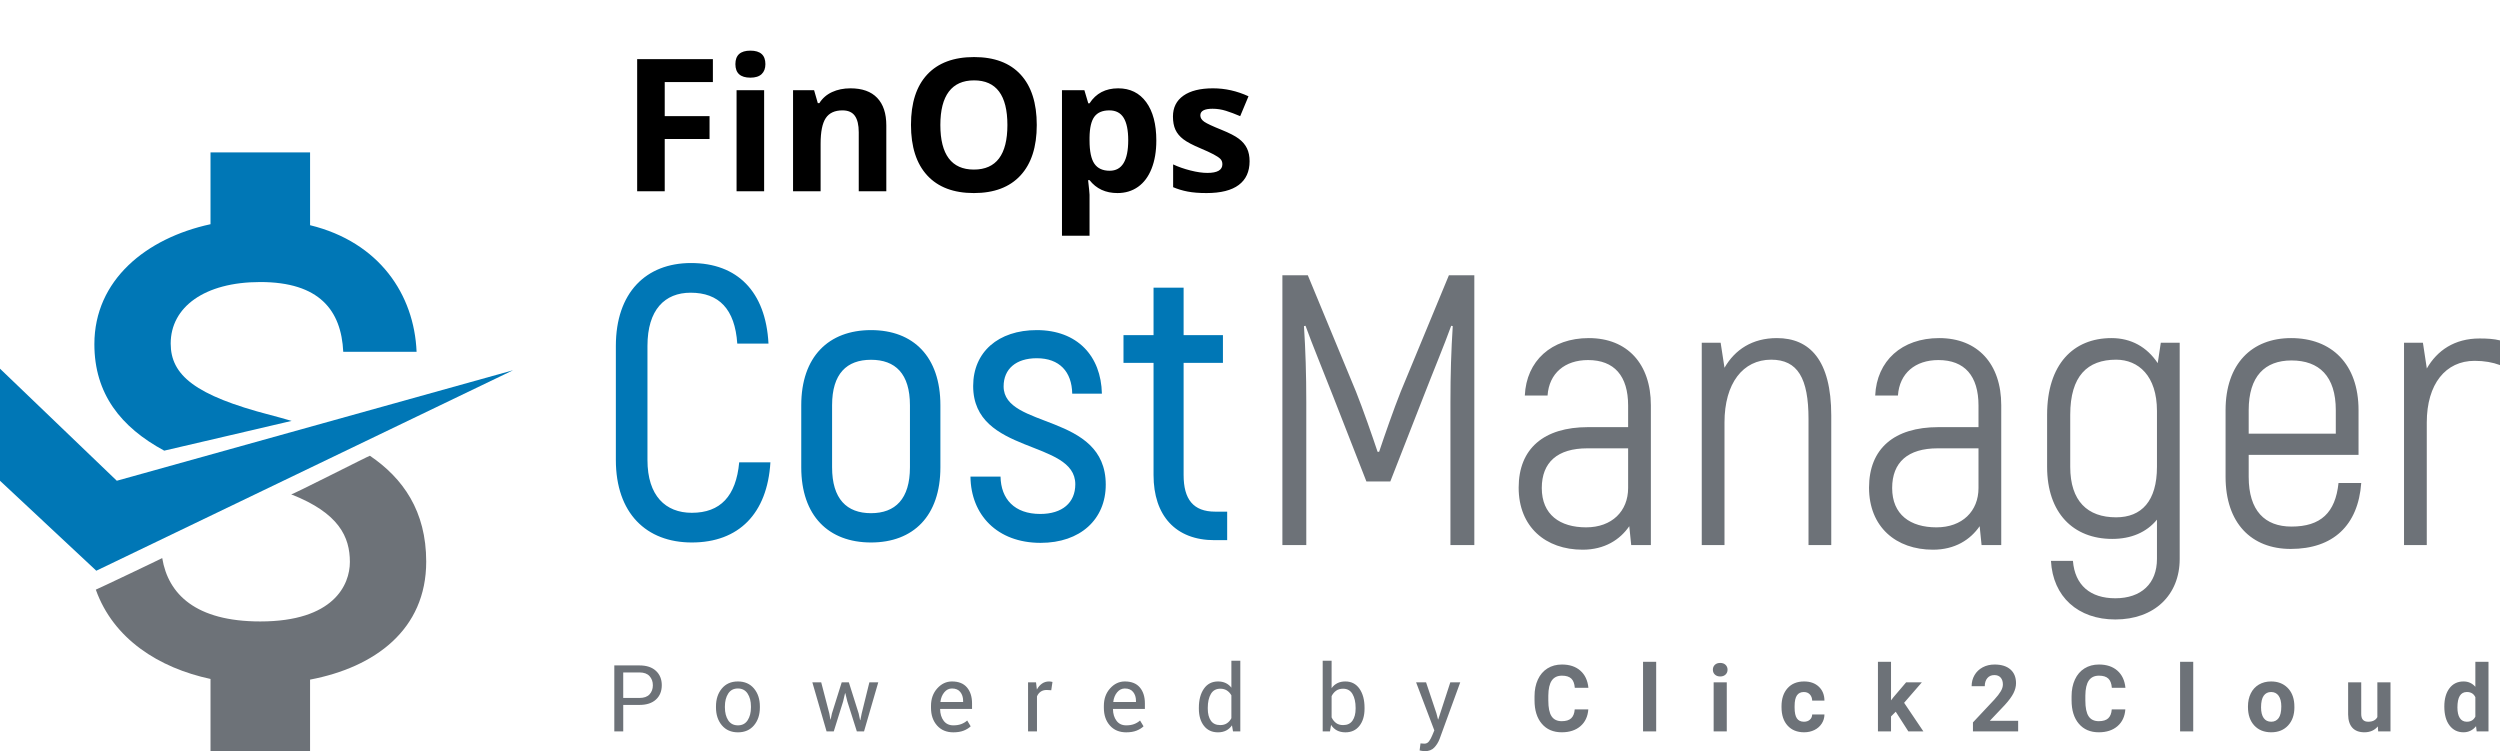
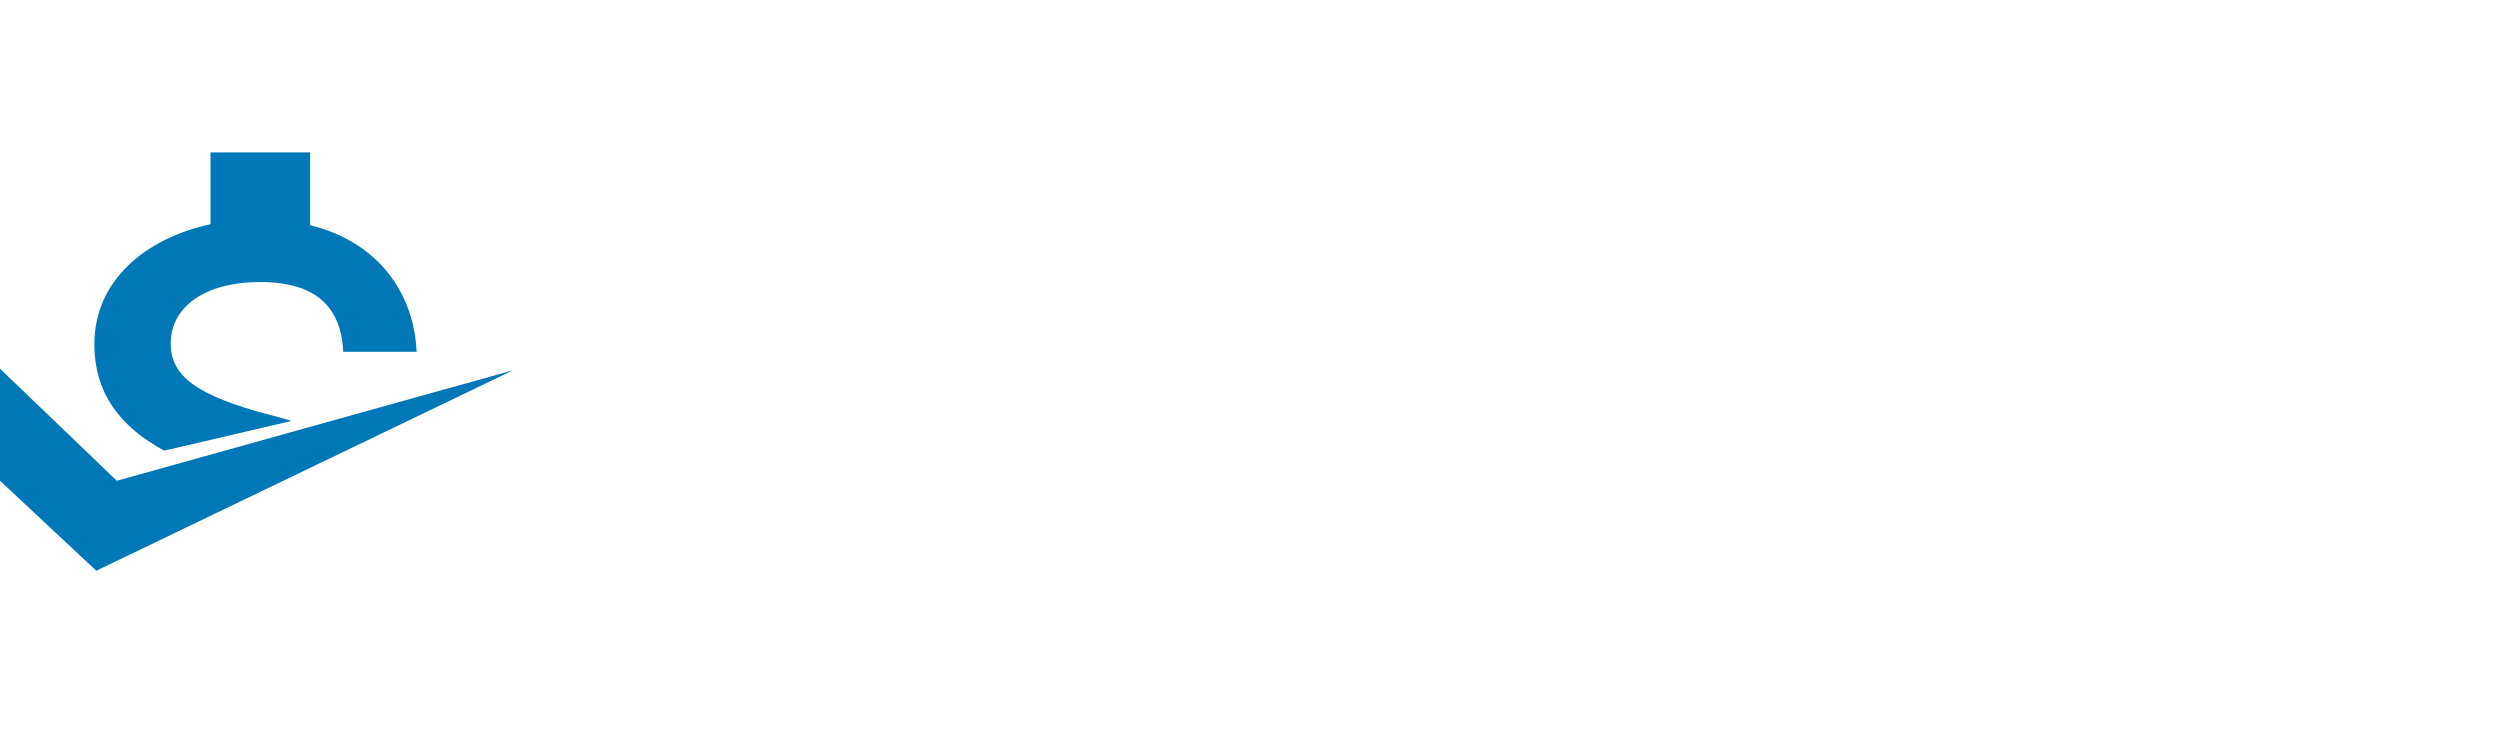
<svg xmlns="http://www.w3.org/2000/svg" width="229.64px" height="69px" viewBox="0 0 229.64 69" version="1.1">
  <g id="Group">
    <g id="Group" transform="translate(0 14)">
      <g id="Cost-manager-logo-2-Copy-2" transform="translate(56.428 10.161)">
        <g id="Group-Copy">
-           <path d="M7.117 25.669C11.436 25.669 14.056 23.014 14.339 18.305L11.472 18.305C11.188 21.42 9.737 22.943 7.117 22.943C4.709 22.943 3.045 21.385 3.045 18.092L3.045 7.612C3.045 4.284 4.638 2.726 7.011 2.726C9.595 2.726 11.082 4.213 11.295 7.4L14.162 7.4C13.915 2.62 11.295 0 7.046 0C2.904 0 0.142 2.726 0.142 7.612L0.142 18.092C0.142 22.978 2.939 25.669 7.117 25.669L7.117 25.669ZM23.58 25.669C27.475 25.669 29.953 23.226 29.953 18.765L29.953 13.065C29.953 8.604 27.475 6.161 23.58 6.161C19.686 6.161 17.172 8.604 17.172 13.065L17.172 18.765C17.172 23.226 19.686 25.669 23.58 25.669L23.58 25.669ZM23.58 22.978C21.35 22.978 20.004 21.668 20.004 18.765L20.004 13.065C20.004 10.162 21.35 8.887 23.58 8.887C25.811 8.887 27.156 10.162 27.156 13.065L27.156 18.765C27.156 21.668 25.811 22.978 23.58 22.978L23.58 22.978ZM39.159 25.704C42.806 25.704 45.142 23.545 45.142 20.358C45.142 13.737 35.76 15.26 35.76 11.33C35.76 9.737 36.893 8.745 38.805 8.745C40.894 8.745 42.027 9.984 42.062 12.002L44.788 12.002C44.717 8.533 42.522 6.161 38.805 6.161C35.264 6.161 32.963 8.179 32.963 11.294C32.963 17.632 42.345 16.18 42.345 20.323C42.345 22.022 41.142 23.049 39.123 23.049C36.751 23.049 35.512 21.668 35.477 19.615L32.715 19.615C32.75 23.12 35.158 25.704 39.159 25.704L39.159 25.704ZM56.295 25.456L56.295 22.837L55.197 22.837C53.179 22.837 52.294 21.703 52.294 19.473L52.294 9.17L55.906 9.17L55.906 6.621L52.294 6.621L52.294 2.266L49.532 2.266L49.532 6.621L46.771 6.621L46.771 9.17L49.532 9.17L49.532 19.473C49.532 23.191 51.551 25.456 55.127 25.456L56.295 25.456L56.295 25.456Z" id="Cost" fill="#0077B6" fill-rule="evenodd" stroke="none" />
-           <path d="M63.562 25.908L63.562 12.808C63.562 10.188 63.491 7.993 63.349 5.797L63.491 5.762C64.128 7.532 65.119 9.904 66.04 12.277L69.085 20.066L71.28 20.066L74.325 12.277C75.245 9.904 76.237 7.532 76.874 5.762L77.016 5.797C76.874 7.993 76.803 10.188 76.803 12.808L76.803 25.908L78.998 25.908L78.998 1.124L76.662 1.124L72.236 11.816C71.599 13.41 70.713 15.959 70.253 17.34L70.112 17.34C69.651 15.959 68.766 13.41 68.129 11.816L63.703 1.124L61.367 1.124L61.367 25.908L63.562 25.908L63.562 25.908ZM88.947 26.332C90.965 26.332 92.382 25.412 93.231 24.173L93.408 25.908L95.214 25.908L95.214 13.055C95.214 9.267 93.054 6.895 89.514 6.895C86.079 6.895 83.778 8.984 83.636 12.17L85.725 12.17C85.867 10.117 87.319 8.913 89.443 8.913C91.85 8.913 93.125 10.365 93.125 13.091L93.125 15.074L89.443 15.074C85.371 15.074 83.07 17.056 83.07 20.632C83.07 24.244 85.548 26.332 88.947 26.332L88.947 26.332ZM89.266 24.279C86.859 24.279 85.194 23.111 85.194 20.668C85.194 18.296 86.646 17.021 89.372 17.021L93.125 17.021L93.125 20.668C93.125 22.792 91.638 24.279 89.266 24.279L89.266 24.279ZM101.977 25.908L101.977 14.649C101.977 11.037 103.676 8.878 106.261 8.878C108.704 8.878 109.695 10.577 109.695 14.33L109.695 25.908L111.784 25.908L111.784 14.011C111.784 8.913 109.801 6.895 106.792 6.895C104.526 6.895 102.933 7.957 101.977 9.621L101.623 7.32L99.888 7.32L99.888 25.908L101.977 25.908L101.977 25.908ZM121.131 26.332C123.149 26.332 124.565 25.412 125.415 24.173L125.592 25.908L127.398 25.908L127.398 13.055C127.398 9.267 125.238 6.895 121.697 6.895C118.263 6.895 115.962 8.984 115.82 12.17L117.909 12.17C118.051 10.117 119.502 8.913 121.627 8.913C124.034 8.913 125.309 10.365 125.309 13.091L125.309 15.074L121.627 15.074C117.555 15.074 115.254 17.056 115.254 20.632C115.254 24.244 117.732 26.332 121.131 26.332L121.131 26.332ZM121.449 24.279C119.042 24.279 117.378 23.111 117.378 20.668C117.378 18.296 118.829 17.021 121.556 17.021L125.309 17.021L125.309 20.668C125.309 22.792 123.822 24.279 121.449 24.279L121.449 24.279ZM137.878 32.741C141.453 32.741 143.79 30.51 143.79 27.182L143.79 7.32L142.055 7.32L141.772 9.196C140.781 7.709 139.329 6.895 137.523 6.895C134.018 6.895 131.611 9.302 131.611 13.941L131.611 18.72C131.611 22.969 134.018 25.341 137.594 25.341C139.329 25.341 140.745 24.739 141.702 23.571L141.702 27.182C141.702 29.448 140.25 30.794 137.878 30.794C135.576 30.794 134.16 29.59 133.983 27.359L131.965 27.359C132.142 30.652 134.443 32.741 137.878 32.741L137.878 32.741ZM137.948 23.358C135.328 23.358 133.735 21.871 133.735 18.72L133.735 13.941C133.735 10.365 135.328 8.878 137.948 8.878C140.002 8.878 141.702 10.365 141.702 13.586L141.702 18.72C141.702 21.871 140.285 23.358 137.948 23.358L137.948 23.358ZM153.987 26.262C157.882 26.262 160.183 24.102 160.466 20.207L158.378 20.207C158.094 22.933 156.749 24.208 154.058 24.208C151.615 24.208 150.128 22.757 150.128 19.641L150.128 17.623L160.218 17.623L160.218 13.516C160.218 9.267 157.74 6.895 154.023 6.895C150.411 6.895 148.004 9.267 148.004 13.516L148.004 19.641C148.004 23.89 150.376 26.262 153.987 26.262L153.987 26.262ZM158.129 15.676L150.128 15.676L150.128 13.516C150.128 10.4 151.615 8.949 154.058 8.949C156.607 8.949 158.129 10.4 158.129 13.516L158.129 15.676L158.129 15.676ZM166.486 25.908L166.486 14.649C166.486 11.108 168.22 8.984 170.875 8.984C171.796 8.984 172.539 9.125 173.212 9.373L173.212 7.107C172.646 6.966 172.044 6.93 171.336 6.93C169.035 6.93 167.441 8.028 166.486 9.692L166.486 9.657L166.131 7.32L164.396 7.32L164.396 25.908L166.486 25.908L166.486 25.908Z" id="Manager" fill="#6D7278" fill-rule="evenodd" stroke="none" />
-           <path d="M168.098 40.736C168.098 40.034 168.255 39.475 168.57 39.059C168.885 38.643 169.316 38.435 169.862 38.435C170.301 38.435 170.663 38.599 170.948 38.926L170.948 36.629L172.155 36.629L172.155 43.02L171.069 43.02L171.011 42.542C170.711 42.916 170.325 43.104 169.854 43.104C169.324 43.104 168.899 42.895 168.578 42.477C168.258 42.06 168.098 41.48 168.098 40.736L168.098 40.736L168.098 40.736ZM169.301 40.822C169.301 41.245 169.374 41.57 169.521 41.795C169.668 42.021 169.882 42.134 170.161 42.134C170.533 42.134 170.796 41.977 170.948 41.662L170.948 39.877C170.798 39.562 170.539 39.404 170.17 39.404C169.59 39.404 169.301 39.877 169.301 40.822L169.301 40.822L169.301 40.822ZM161.988 42.563C161.691 42.923 161.28 43.104 160.756 43.104C160.273 43.104 159.905 42.965 159.651 42.688C159.397 42.41 159.268 42.004 159.262 41.468L159.262 38.518L160.465 38.518L160.465 41.43C160.465 41.899 160.678 42.134 161.106 42.134C161.514 42.134 161.794 41.992 161.946 41.709L161.946 38.518L163.153 38.518L163.153 43.02L162.021 43.02L161.988 42.563L161.988 42.563ZM150.061 40.728C150.061 40.281 150.147 39.883 150.319 39.534C150.491 39.184 150.739 38.914 151.062 38.722C151.384 38.531 151.76 38.435 152.187 38.435C152.794 38.435 153.29 38.621 153.675 38.993C154.059 39.364 154.273 39.869 154.317 40.507L154.326 40.815C154.326 41.506 154.133 42.06 153.747 42.477C153.362 42.895 152.844 43.104 152.196 43.104C151.546 43.104 151.028 42.896 150.641 42.48C150.255 42.063 150.061 41.498 150.061 40.782L150.061 40.728L150.061 40.728ZM151.263 40.813C151.263 41.241 151.344 41.568 151.504 41.794C151.665 42.021 151.895 42.134 152.196 42.134C152.486 42.134 152.714 42.022 152.878 41.799C153.041 41.575 153.123 41.217 153.123 40.725C153.123 40.306 153.041 39.981 152.878 39.75C152.714 39.52 152.484 39.404 152.187 39.404C151.893 39.404 151.665 39.519 151.504 39.748C151.344 39.977 151.263 40.332 151.263 40.813L151.263 40.813L151.263 40.813ZM145.033 43.02L143.826 43.02L143.826 36.629L145.033 36.629L145.033 43.02L145.033 43.02ZM138.797 41.003C138.75 41.654 138.51 42.168 138.076 42.542C137.641 42.916 137.07 43.104 136.359 43.104C135.582 43.104 134.972 42.842 134.527 42.319C134.081 41.797 133.859 41.079 133.859 40.166L133.859 39.796C133.859 39.213 133.962 38.7 134.167 38.256C134.372 37.813 134.665 37.472 135.047 37.235C135.428 36.998 135.871 36.879 136.376 36.879C137.075 36.879 137.638 37.066 138.066 37.441C138.492 37.815 138.739 38.341 138.806 39.018L137.558 39.018C137.527 38.627 137.418 38.343 137.231 38.167C137.043 37.991 136.758 37.903 136.376 37.903C135.96 37.903 135.649 38.052 135.442 38.35C135.235 38.648 135.129 39.111 135.124 39.738L135.124 40.195C135.124 40.85 135.223 41.328 135.421 41.631C135.619 41.933 135.932 42.084 136.359 42.084C136.745 42.084 137.033 41.996 137.223 41.82C137.413 41.644 137.522 41.371 137.549 41.003L138.797 41.003L138.797 41.003ZM128.951 43.021L124.799 43.021L124.799 42.197L126.758 40.108C127.027 39.814 127.226 39.557 127.355 39.338C127.484 39.119 127.549 38.911 127.549 38.714C127.549 38.445 127.481 38.233 127.345 38.08C127.21 37.926 127.015 37.849 126.763 37.849C126.491 37.849 126.276 37.942 126.12 38.13C125.963 38.317 125.885 38.563 125.885 38.868L124.678 38.868C124.678 38.499 124.766 38.162 124.942 37.857C125.118 37.552 125.367 37.313 125.689 37.139C126.011 36.966 126.376 36.879 126.784 36.879C127.408 36.879 127.893 37.029 128.237 37.328C128.583 37.628 128.756 38.051 128.756 38.598C128.756 38.897 128.678 39.202 128.522 39.513C128.367 39.824 128.101 40.186 127.724 40.599L126.347 42.051L128.951 42.051L128.951 43.021L128.951 43.021ZM117.707 41.215L117.274 41.647L117.274 43.02L116.072 43.02L116.072 36.629L117.274 36.629L117.274 40.17L117.507 39.871L118.659 38.518L120.103 38.518L118.477 40.395L120.245 43.02L118.864 43.02L117.707 41.215L117.707 41.215ZM109.275 42.134C109.496 42.134 109.677 42.073 109.815 41.951C109.954 41.829 110.026 41.667 110.032 41.464L111.159 41.464C111.157 41.769 111.073 42.049 110.91 42.303C110.746 42.556 110.522 42.754 110.238 42.894C109.953 43.034 109.64 43.104 109.296 43.104C108.652 43.104 108.144 42.899 107.773 42.49C107.401 42.081 107.215 41.516 107.215 40.794L107.215 40.715C107.215 40.022 107.399 39.468 107.769 39.055C108.137 38.642 108.644 38.435 109.287 38.435C109.85 38.435 110.302 38.595 110.642 38.916C110.981 39.236 111.154 39.663 111.159 40.195L110.032 40.195C110.026 39.961 109.954 39.771 109.815 39.624C109.677 39.478 109.494 39.405 109.266 39.405C108.986 39.405 108.775 39.507 108.632 39.711C108.489 39.915 108.417 40.246 108.417 40.705L108.417 40.83C108.417 41.294 108.488 41.627 108.63 41.83C108.771 42.033 108.986 42.134 109.275 42.134L109.275 42.134L109.275 42.134ZM102.187 43.02L100.981 43.02L100.981 38.518L102.187 38.518L102.187 43.02L102.187 43.02ZM100.91 37.353C100.91 37.173 100.97 37.025 101.091 36.908C101.211 36.791 101.376 36.733 101.583 36.733C101.789 36.733 101.953 36.791 102.075 36.908C102.196 37.025 102.258 37.173 102.258 37.353C102.258 37.536 102.196 37.686 102.072 37.803C101.949 37.919 101.786 37.977 101.583 37.977C101.381 37.977 101.218 37.919 101.095 37.803C100.971 37.686 100.91 37.536 100.91 37.353L100.91 37.353L100.91 37.353ZM95.702 43.02L94.495 43.02L94.495 36.629L95.702 36.629L95.702 43.02L95.702 43.02ZM89.468 41.003C89.42 41.654 89.18 42.168 88.746 42.542C88.312 42.916 87.739 43.104 87.029 43.104C86.253 43.104 85.641 42.842 85.197 42.319C84.751 41.797 84.528 41.079 84.528 40.166L84.528 39.796C84.528 39.213 84.631 38.7 84.837 38.256C85.042 37.813 85.335 37.472 85.716 37.235C86.098 36.998 86.541 36.879 87.046 36.879C87.745 36.879 88.308 37.066 88.735 37.441C89.162 37.815 89.41 38.341 89.476 39.018L88.227 39.018C88.197 38.627 88.088 38.343 87.901 38.167C87.714 37.991 87.429 37.903 87.046 37.903C86.629 37.903 86.318 38.052 86.112 38.35C85.905 38.648 85.799 39.111 85.794 39.738L85.794 40.195C85.794 40.85 85.892 41.328 86.091 41.631C86.29 41.933 86.602 42.084 87.029 42.084C87.415 42.084 87.703 41.996 87.893 41.82C88.082 41.644 88.192 41.371 88.219 41.003L89.468 41.003L89.468 41.003ZM75.514 41.352L75.66 41.918L75.685 41.918L76.791 38.518L77.703 38.518L75.809 43.711C75.696 44.013 75.533 44.277 75.321 44.502C75.108 44.726 74.822 44.839 74.461 44.839C74.395 44.839 74.31 44.831 74.208 44.816C74.105 44.8 74.026 44.786 73.971 44.772L74.054 44.127C74.037 44.124 74.086 44.127 74.201 44.135C74.317 44.144 74.389 44.148 74.42 44.148C74.595 44.148 74.737 44.07 74.848 43.915C74.959 43.76 75.052 43.588 75.127 43.399L75.323 42.929L73.65 38.518L74.565 38.518L75.514 41.352L75.514 41.352ZM68.913 40.94C68.913 41.589 68.757 42.113 68.445 42.511C68.133 42.909 67.704 43.108 67.157 43.108C66.86 43.108 66.602 43.05 66.383 42.935C66.164 42.82 65.982 42.65 65.838 42.425L65.738 43.02L65.069 43.02L65.069 36.529L65.888 36.529L65.888 39.051C66.03 38.851 66.205 38.699 66.415 38.593C66.624 38.488 66.869 38.435 67.149 38.435C67.704 38.435 68.136 38.657 68.447 39.101C68.758 39.545 68.913 40.129 68.913 40.853L68.913 40.94L68.913 40.94ZM68.093 40.853C68.093 40.337 67.998 39.916 67.808 39.59C67.618 39.264 67.329 39.101 66.941 39.101C66.688 39.101 66.475 39.163 66.302 39.286C66.129 39.41 65.991 39.575 65.888 39.783L65.888 41.735C65.993 41.957 66.132 42.13 66.302 42.255C66.473 42.38 66.688 42.442 66.949 42.442C67.335 42.442 67.622 42.305 67.81 42.03C67.999 41.756 68.093 41.392 68.093 40.94L68.093 40.853L68.093 40.853ZM53.695 40.853C53.695 40.129 53.849 39.545 54.159 39.101C54.468 38.657 54.901 38.435 55.459 38.435C55.723 38.435 55.956 38.484 56.16 38.581C56.364 38.678 56.538 38.819 56.682 39.005L56.682 36.529L57.502 36.529L57.502 43.02L56.832 43.02L56.736 42.467C56.589 42.678 56.409 42.837 56.196 42.946C55.982 43.054 55.734 43.108 55.451 43.108C54.901 43.108 54.472 42.909 54.161 42.511C53.85 42.113 53.695 41.589 53.695 40.94L53.695 40.853L53.695 40.853ZM54.514 40.94C54.514 41.395 54.607 41.759 54.793 42.032C54.979 42.306 55.267 42.442 55.659 42.442C55.903 42.442 56.108 42.387 56.274 42.276C56.441 42.165 56.577 42.009 56.682 41.81L56.682 39.708C56.577 39.523 56.44 39.375 56.272 39.265C56.105 39.156 55.903 39.101 55.667 39.101C55.273 39.101 54.982 39.263 54.795 39.588C54.608 39.912 54.514 40.334 54.514 40.853L54.514 40.94L54.514 40.94ZM47.019 43.108C46.392 43.108 45.894 42.899 45.523 42.482C45.153 42.064 44.968 41.523 44.968 40.857L44.968 40.674C44.968 40.033 45.158 39.5 45.54 39.074C45.921 38.648 46.373 38.435 46.894 38.435C47.502 38.435 47.961 38.618 48.272 38.984C48.582 39.351 48.737 39.839 48.737 40.449L48.737 40.961L45.816 40.961L45.804 40.982C45.812 41.414 45.922 41.77 46.133 42.049C46.343 42.328 46.639 42.467 47.019 42.467C47.296 42.467 47.54 42.428 47.749 42.349C47.959 42.269 48.14 42.16 48.292 42.022L48.613 42.554C48.452 42.712 48.239 42.844 47.976 42.95C47.712 43.055 47.394 43.108 47.019 43.108L47.019 43.108L47.019 43.108ZM46.894 39.08C46.62 39.08 46.385 39.196 46.191 39.428C45.997 39.659 45.878 39.95 45.833 40.299L45.842 40.32L47.918 40.32L47.918 40.212C47.918 39.89 47.832 39.621 47.66 39.405C47.488 39.188 47.233 39.08 46.894 39.08L46.894 39.08L46.894 39.08ZM40.135 39.242L39.715 39.217C39.499 39.217 39.316 39.269 39.168 39.371C39.019 39.474 38.905 39.618 38.825 39.804L38.825 43.02L38.005 43.02L38.005 38.518L38.737 38.518L38.816 39.176C38.944 38.943 39.101 38.761 39.288 38.631C39.476 38.5 39.691 38.435 39.935 38.435C39.996 38.435 40.055 38.44 40.11 38.45C40.166 38.459 40.211 38.47 40.248 38.481L40.135 39.242L40.135 39.242ZM31.142 43.108C30.515 43.108 30.016 42.899 29.646 42.482C29.275 42.064 29.09 41.523 29.09 40.857L29.09 40.674C29.09 40.033 29.281 39.5 29.662 39.074C30.044 38.648 30.495 38.435 31.017 38.435C31.624 38.435 32.083 38.618 32.394 38.984C32.705 39.351 32.86 39.839 32.86 40.449L32.86 40.961L29.939 40.961L29.927 40.982C29.935 41.414 30.044 41.77 30.255 42.049C30.466 42.328 30.762 42.467 31.142 42.467C31.419 42.467 31.662 42.428 31.872 42.349C32.081 42.269 32.262 42.16 32.415 42.022L32.735 42.554C32.574 42.712 32.362 42.844 32.099 42.95C31.835 43.055 31.516 43.108 31.142 43.108L31.142 43.108L31.142 43.108ZM31.017 39.08C30.742 39.08 30.508 39.196 30.313 39.428C30.119 39.659 30 39.95 29.956 40.299L29.964 40.32L32.04 40.32L32.04 40.212C32.04 39.89 31.954 39.621 31.782 39.405C31.61 39.188 31.355 39.08 31.017 39.08L31.017 39.08L31.017 39.08ZM19.751 41.381L19.847 41.926L19.872 41.926L19.988 41.381L20.887 38.518L21.545 38.518L22.448 41.381L22.576 41.989L22.601 41.989L22.722 41.381L23.429 38.518L24.245 38.518L22.939 43.02L22.277 43.02L21.407 40.278L21.22 39.513L21.195 39.517L21.016 40.278L20.159 43.02L19.497 43.02L18.191 38.518L19.006 38.518L19.751 41.381L19.751 41.381ZM9.339 40.728C9.339 40.062 9.519 39.514 9.88 39.082C10.241 38.651 10.73 38.435 11.349 38.435C11.973 38.435 12.466 38.65 12.828 39.08C13.19 39.51 13.371 40.059 13.371 40.728L13.371 40.819C13.371 41.491 13.191 42.04 12.83 42.467C12.47 42.894 11.979 43.108 11.357 43.108C10.736 43.108 10.244 42.894 9.882 42.465C9.52 42.036 9.339 41.488 9.339 40.819L9.339 40.728L9.339 40.728ZM10.159 40.819C10.159 41.296 10.259 41.69 10.46 42.001C10.661 42.312 10.96 42.467 11.357 42.467C11.748 42.467 12.045 42.312 12.247 42.001C12.45 41.69 12.551 41.296 12.551 40.819L12.551 40.728C12.551 40.256 12.449 39.864 12.245 39.55C12.041 39.237 11.742 39.08 11.349 39.08C10.957 39.08 10.661 39.237 10.46 39.55C10.259 39.864 10.159 40.256 10.159 40.728L10.159 40.819L10.159 40.819ZM0.82 40.59L0.82 43.02L0 43.02L0 36.962L2.318 36.962C2.964 36.962 3.466 37.129 3.824 37.462C4.182 37.794 4.361 38.233 4.361 38.776C4.361 39.328 4.182 39.769 3.824 40.097C3.466 40.426 2.964 40.59 2.318 40.59L0.82 40.59L0.82 40.59ZM0.819 39.95L2.317 39.95C2.728 39.95 3.034 39.84 3.237 39.619C3.439 39.398 3.541 39.12 3.541 38.785C3.541 38.449 3.439 38.169 3.235 37.944C3.031 37.719 2.725 37.607 2.317 37.607L0.819 37.607L0.819 39.95L0.819 39.95Z" id="Powered-by-Click2Cloud" fill="#6D7278" fill-rule="evenodd" stroke="none" />
-         </g>
+           </g>
      </g>
      <path d="M24.824 24.119C17.904 22.318 15.679 20.455 15.679 17.555C15.679 14.227 18.758 11.907 23.909 11.907C29.335 11.907 31.347 14.502 31.53 18.318L38.266 18.318C38.053 13.067 34.852 8.243 28.482 6.686L28.482 0L19.337 0L19.337 6.595C13.424 7.877 8.669 11.724 8.669 17.616C8.669 22.162 11.087 25.236 15.084 27.395C15.08 27.405 26.825 24.65 26.789 24.664C26.134 24.469 25.477 24.289 24.824 24.119L24.824 24.119Z" id="Path" fill="#0077B6" fill-rule="evenodd" stroke="none" />
-       <path d="M26.748 31.409C31.145 33.133 32.139 35.326 32.139 37.619C32.139 39.726 30.645 43.084 23.909 43.084C17.977 43.084 15.446 40.577 14.901 37.263C14.935 37.265 8.845 40.165 8.801 40.162C10.411 44.693 14.594 47.352 19.337 48.366L19.337 54.991L28.481 54.991L28.481 48.427C34.425 47.297 39.15 43.848 39.15 37.589C39.15 32.939 37.02 29.931 33.977 27.863C33.93 27.84 26.825 31.465 26.748 31.409L26.748 31.409Z" id="Path-Copy" fill="#6D7278" fill-rule="evenodd" stroke="none" />
      <path d="M0 30.16L8.845 38.425L47.125 20.01L10.73 30.16L0 19.865L0 30.16L0 30.16Z" id="Path-2-Copy" fill="#0077B6" fill-rule="evenodd" stroke="none" />
    </g>
    <g id="FinOps" transform="translate(57 0)">
-       <path d="M11.928 4.652Q10.55 4.652 10.55 5.889Q10.55 7.134 11.928 7.134Q12.617 7.134 12.962 6.806Q13.306 6.478 13.306 5.889Q13.306 4.652 11.928 4.652ZM36.739 16.115Q38.233 14.497 38.233 11.483Q38.233 8.462 36.752 6.852Q35.27 5.241 32.473 5.241Q29.675 5.241 28.177 6.839Q26.679 8.437 26.679 11.467Q26.679 14.497 28.173 16.115Q29.667 17.734 32.456 17.734Q35.245 17.734 36.739 16.115ZM1.527 17.568L4.059 17.568L4.059 12.77L8.176 12.77L8.176 10.67L4.059 10.67L4.059 7.541L8.483 7.541L8.483 5.432L1.527 5.432L1.527 17.568ZM30.148 14.546Q29.377 13.517 29.377 11.483Q29.377 9.45 30.157 8.416Q30.937 7.383 32.473 7.383Q35.536 7.383 35.536 11.483Q35.536 15.576 32.456 15.576Q30.92 15.576 30.148 14.546ZM24.413 17.568L21.881 17.568L21.881 12.148Q21.881 11.143 21.524 10.641Q21.167 10.139 20.387 10.139Q19.324 10.139 18.851 10.848Q18.378 11.558 18.378 13.202L18.378 17.568L15.846 17.568L15.846 8.288L17.78 8.288L18.121 9.475L18.262 9.475Q18.685 8.802 19.428 8.458Q20.171 8.113 21.117 8.113Q22.736 8.113 23.574 8.989Q24.413 9.865 24.413 11.517L24.413 17.568ZM45.646 17.734Q44.011 17.734 43.081 16.547L42.948 16.547Q43.081 17.709 43.081 17.892L43.081 21.652L40.549 21.652L40.549 8.288L42.608 8.288L42.965 9.491L43.081 9.491Q43.969 8.113 45.712 8.113Q47.356 8.113 48.286 9.383Q49.215 10.653 49.215 12.911Q49.215 14.397 48.779 15.493Q48.344 16.588 47.539 17.161Q46.733 17.734 45.646 17.734ZM56.79 16.987Q57.782 16.24 57.782 14.812Q57.782 14.123 57.541 13.625Q57.3 13.127 56.794 12.745Q56.288 12.363 55.2 11.923Q53.98 11.434 53.619 11.185Q53.258 10.935 53.258 10.595Q53.258 9.989 54.378 9.989Q55.009 9.989 55.615 10.18Q56.221 10.371 56.919 10.67L57.682 8.844Q56.097 8.113 54.42 8.113Q52.66 8.113 51.701 8.79Q50.743 9.466 50.743 10.703Q50.743 11.425 50.971 11.919Q51.199 12.413 51.701 12.795Q52.204 13.177 53.274 13.625Q54.022 13.94 54.47 14.177Q54.918 14.414 55.101 14.6Q55.283 14.787 55.283 15.086Q55.283 15.883 53.905 15.883Q53.233 15.883 52.349 15.659Q51.465 15.435 50.759 15.102L50.759 17.194Q51.382 17.46 52.096 17.597Q52.81 17.734 53.822 17.734Q55.798 17.734 56.79 16.987ZM10.658 17.568L13.19 17.568L13.19 8.288L10.658 8.288L10.658 17.568ZM44.899 10.139Q43.961 10.139 43.529 10.716Q43.098 11.293 43.081 12.621L43.081 12.895Q43.081 14.389 43.525 15.036Q43.969 15.684 44.932 15.684Q46.634 15.684 46.634 12.878Q46.634 11.508 46.215 10.823Q45.795 10.139 44.899 10.139Z" />
-     </g>
+       </g>
  </g>
</svg>